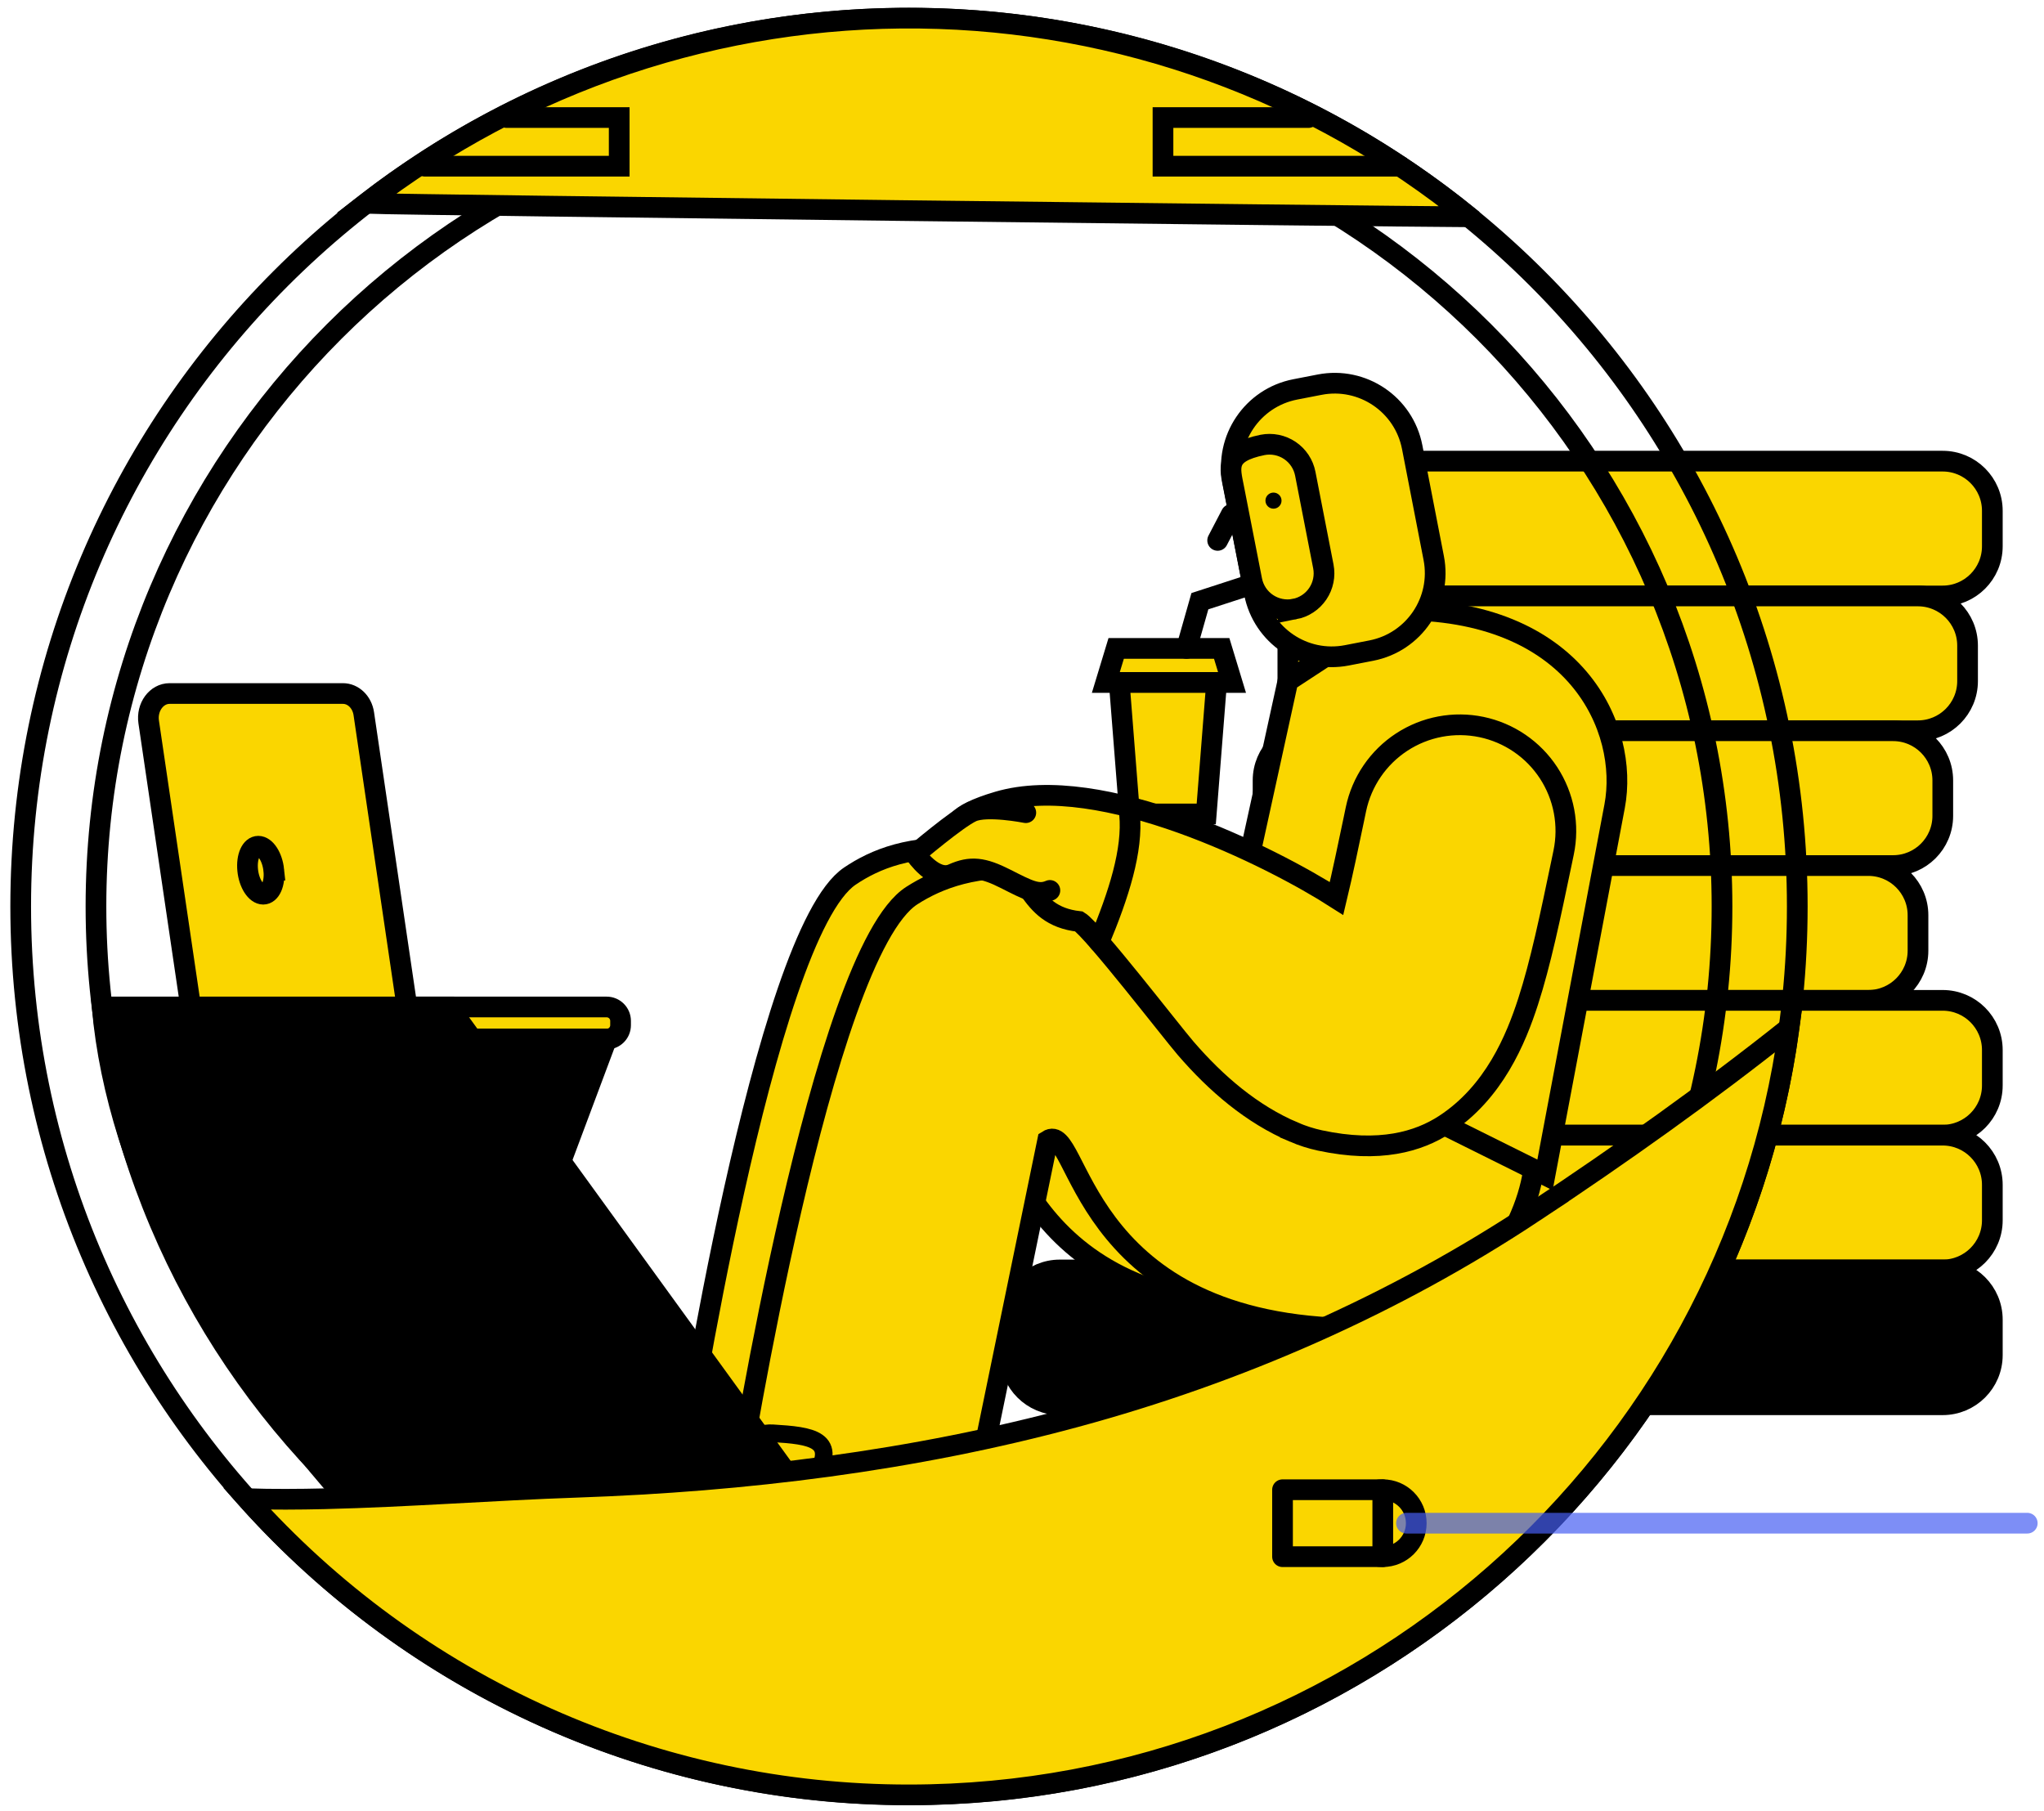
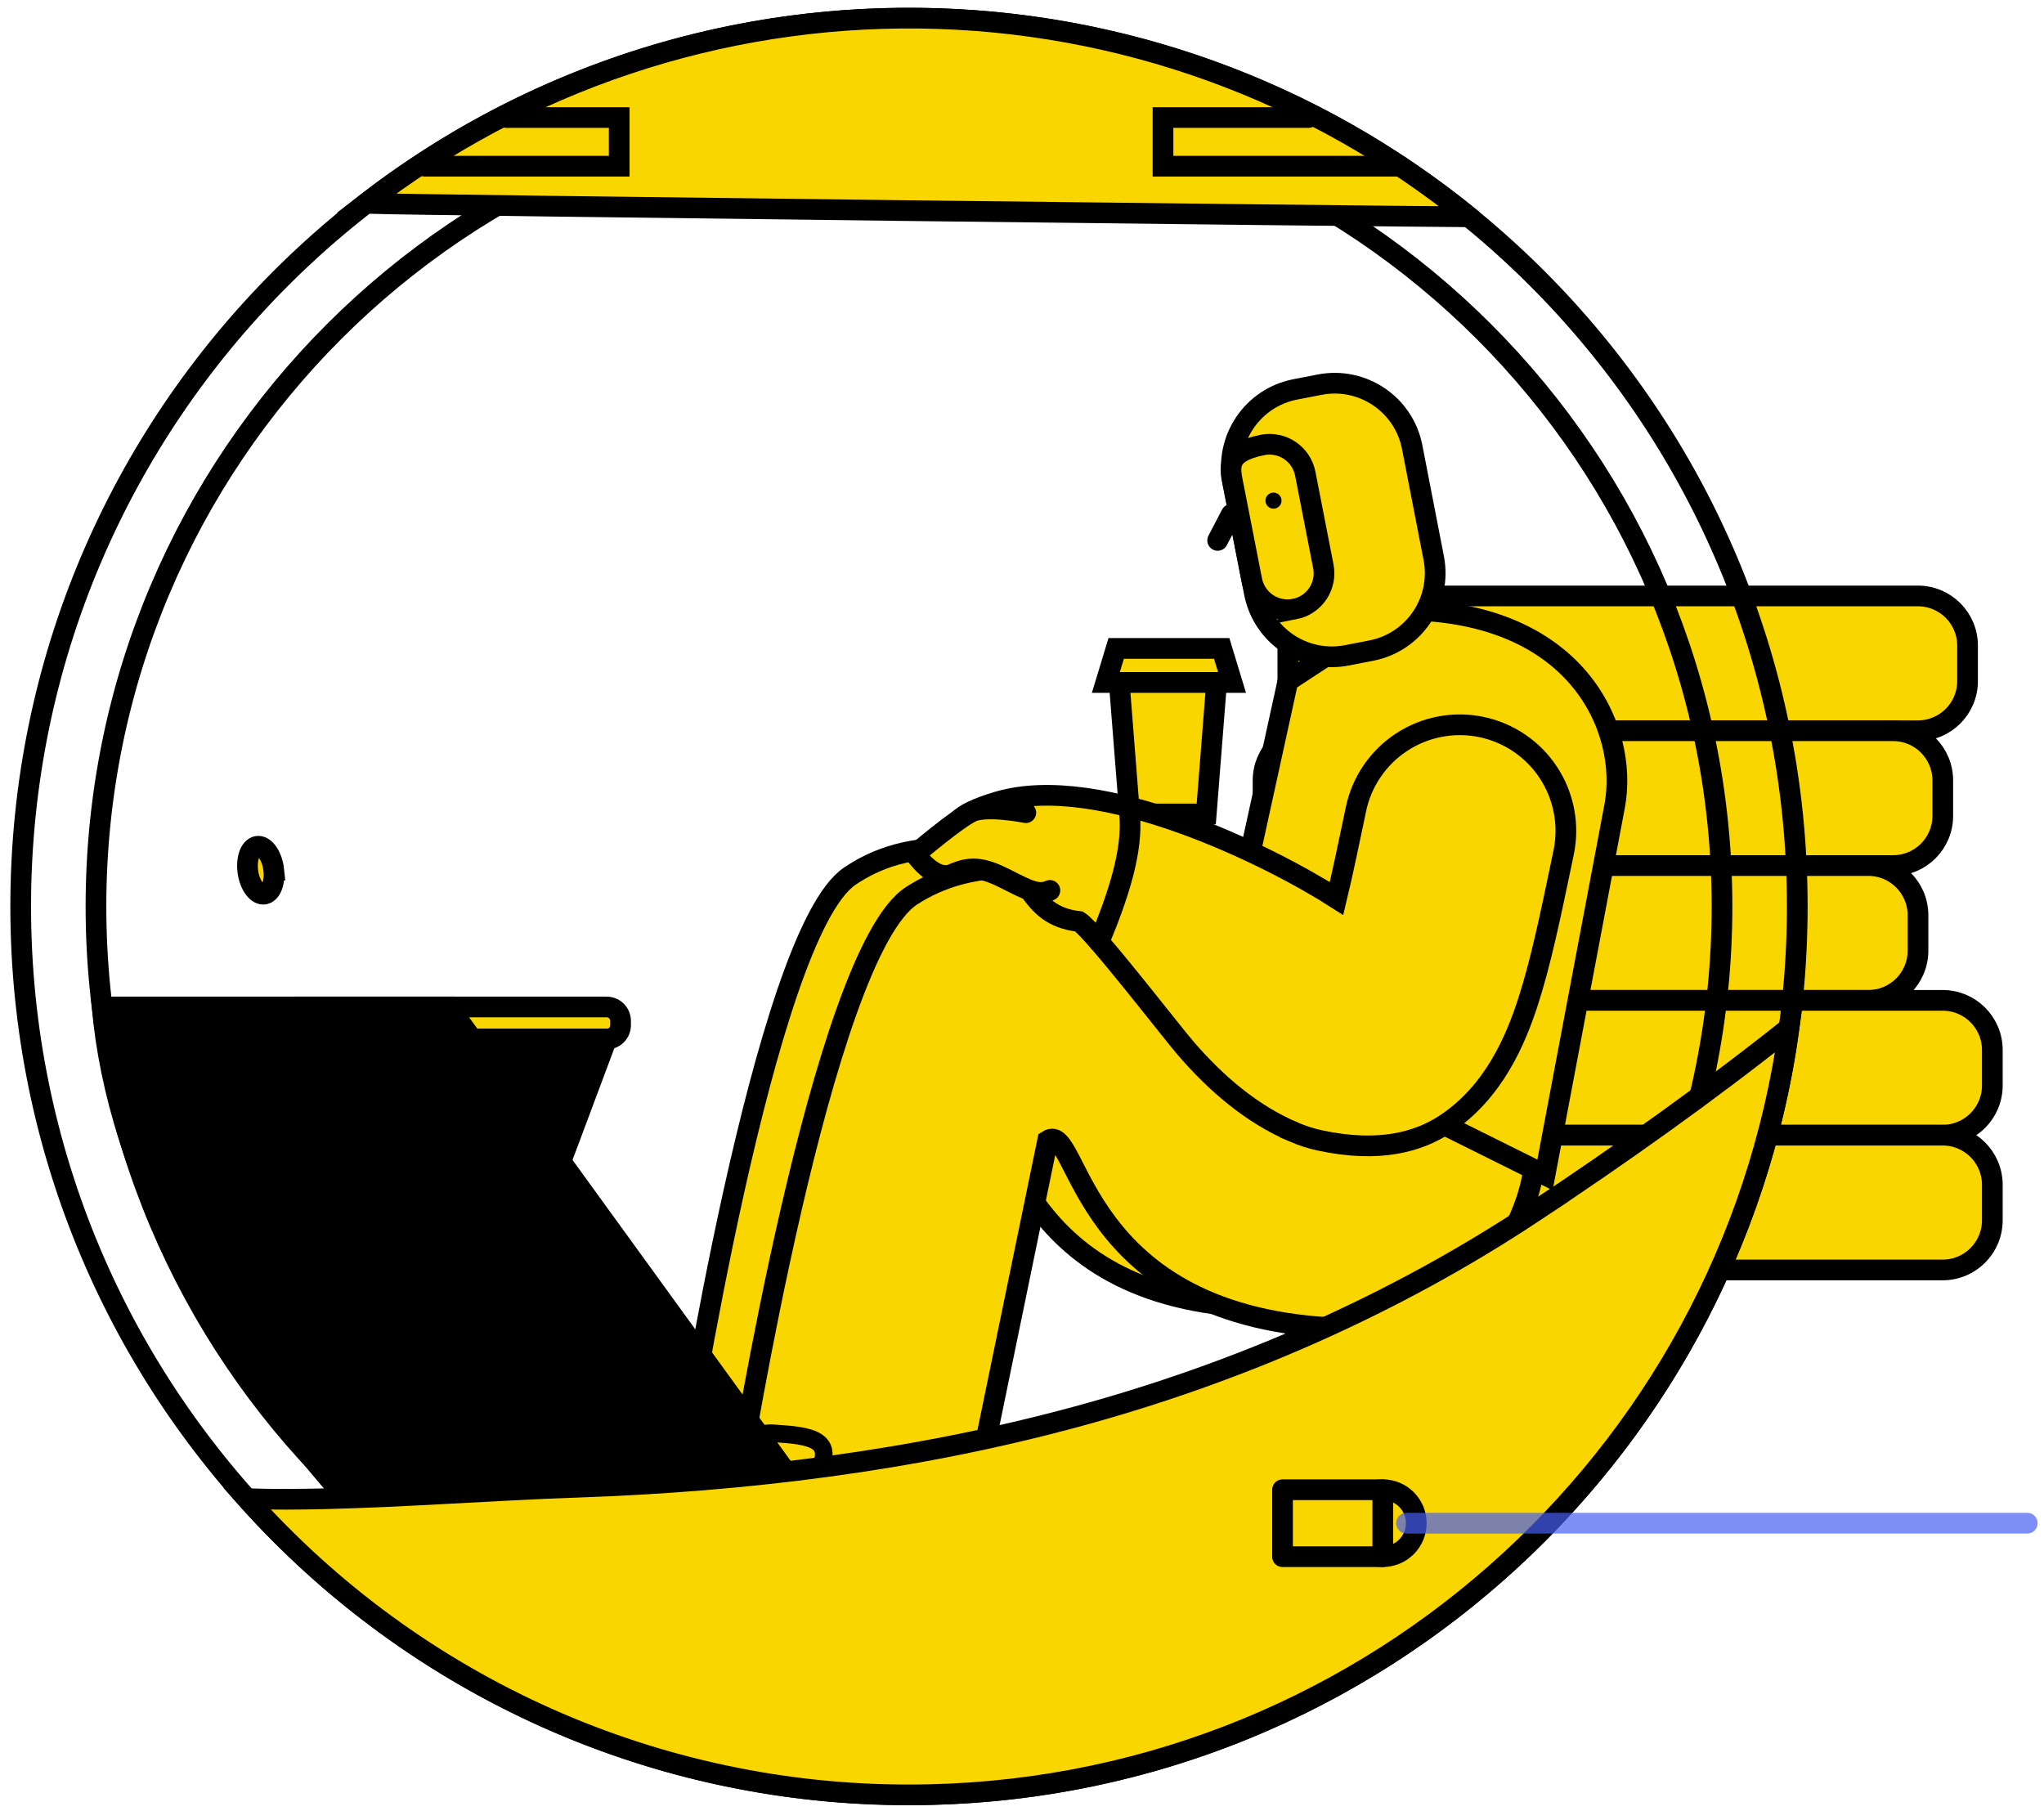
<svg xmlns="http://www.w3.org/2000/svg" width="100%" height="100%" viewBox="0 0 790 700" version="1.1" xml:space="preserve" style="fill-rule:evenodd;clip-rule:evenodd;stroke-linecap:round;stroke-miterlimit:10;">
-   <path d="M750.83,178.231l-224.31,0c-10.604,0 -19.2,8.596 -19.2,19.2l0,13.7c0,10.604 8.596,19.2 19.2,19.2l224.31,0c10.6,0 19.2,-8.596 19.2,-19.2l0,-13.7c0,-10.604 -8.6,-19.2 -19.2,-19.2Z" style="fill:#fad600;fill-rule:nonzero;stroke:#000;stroke-width:8px;" />
  <path d="M741.26,230.331l-224.31,0c-10.604,0 -19.2,8.596 -19.2,19.2l-0,13.7c-0,10.604 8.596,19.2 19.2,19.2l224.31,0c10.6,0 19.2,-8.596 19.2,-19.2l0,-13.7c0,-10.604 -8.6,-19.2 -19.2,-19.2Z" style="fill:#fad600;fill-rule:nonzero;stroke:#000;stroke-width:8px;" />
  <path d="M731.68,282.431l-224.31,0c-10.604,0 -19.2,8.596 -19.2,19.2l0,13.7c0,10.604 8.596,19.2 19.2,19.2l224.31,0c10.6,0 19.2,-8.596 19.2,-19.2l0,-13.7c0,-10.604 -8.6,-19.2 -19.2,-19.2Z" style="fill:#fad600;fill-rule:nonzero;stroke:#000;stroke-width:8px;" />
  <path d="M722.1,334.531l-224.31,0c-10.604,0 -19.2,8.596 -19.2,19.2l0,13.7c0,10.604 8.596,19.2 19.2,19.2l224.31,0c10.6,0 19.2,-8.596 19.2,-19.2l-0,-13.7c-0,-10.604 -8.6,-19.2 -19.2,-19.2Z" style="fill:#fad600;fill-rule:nonzero;stroke:#000;stroke-width:8px;" />
  <path d="M750.83,386.631l-224.31,0c-10.604,0 -19.2,8.596 -19.2,19.2l0,13.7c0,10.604 8.596,19.2 19.2,19.2l224.31,0c10.6,0 19.2,-8.596 19.2,-19.2l0,-13.7c0,-10.604 -8.6,-19.2 -19.2,-19.2Z" style="fill:#fad600;fill-rule:nonzero;stroke:#000;stroke-width:8px;" />
  <path d="M750.83,438.731l-224.31,0c-10.604,0 -19.2,8.596 -19.2,19.2l0,13.7c0,10.604 8.596,19.2 19.2,19.2l224.31,0c10.6,0 19.2,-8.596 19.2,-19.2l0,-13.7c0,-10.604 -8.6,-19.2 -19.2,-19.2Z" style="fill:#fad600;fill-rule:nonzero;stroke:#000;stroke-width:8px;" />
-   <path d="M750.83,490.831l-341.2,0c-10.604,0 -19.2,8.596 -19.2,19.2l0,13.7c0,10.604 8.596,19.2 19.2,19.2l341.2,0c10.6,0 19.2,-8.596 19.2,-19.2l-0,-13.7c-0,-10.604 -8.6,-19.2 -19.2,-19.2Z" style="fill-rule:nonzero;stroke:#000;stroke-width:8px;" />
  <path d="M351.32,693.661c189.611,0 343.32,-153.71 343.32,-343.32c0,-189.61 -153.709,-343.32 -343.32,-343.32c-189.61,0 -343.32,153.71 -343.32,343.32c0,189.61 153.71,343.32 343.32,343.32Z" style="fill:none;fill-rule:nonzero;stroke:#000;stroke-width:8px;" />
  <path d="M351.32,664.571c173.545,0 314.23,-140.686 314.23,-314.23c0,-173.545 -140.685,-314.23 -314.23,-314.23c-173.544,0 -314.23,140.685 -314.23,314.23c0,173.544 140.686,314.23 314.23,314.23Z" style="fill:none;fill-rule:nonzero;stroke:#000;stroke-width:8px;" />
-   <path d="M320.83,572.611l-46.07,-5.36c10.14,-15.79 -0.93,-17 -15.89,-17.92c-3.69,-0.17 -5.74,0.93 -7.44,3c-3.48,4.34 -12.06,12.32 -26.69,15.58c-22.32,5 -26.87,19.72 -28.9,39.77c-0.177,1.78 0.352,3.56 1.475,4.96c1.122,1.39 2.747,2.29 4.525,2.5l108.86,12.82c5.33,0.62 7.86,-1.77 9.6,-8.43c5.47,-25.55 4.23,-31.51 0.53,-46.92Z" style="fill:#fad600;fill-rule:nonzero;stroke:#000;stroke-width:6.81px;stroke-linejoin:round;stroke-miterlimit:4;" />
+   <path d="M320.83,572.611l-46.07,-5.36c10.14,-15.79 -0.93,-17 -15.89,-17.92c-3.69,-0.17 -5.74,0.93 -7.44,3c-3.48,4.34 -12.06,12.32 -26.69,15.58c-22.32,5 -26.87,19.72 -28.9,39.77c1.122,1.39 2.747,2.29 4.525,2.5l108.86,12.82c5.33,0.62 7.86,-1.77 9.6,-8.43c5.47,-25.55 4.23,-31.51 0.53,-46.92Z" style="fill:#fad600;fill-rule:nonzero;stroke:#000;stroke-width:6.81px;stroke-linejoin:round;stroke-miterlimit:4;" />
  <path d="M237.45,572.941l-5.72,-9.35" style="fill:none;fill-rule:nonzero;stroke:#000;stroke-width:6.81px;stroke-linejoin:round;stroke-miterlimit:4;" />
  <path d="M247.86,566.961l-5.72,-9.36" style="fill:none;fill-rule:nonzero;stroke:#000;stroke-width:6.81px;stroke-linejoin:round;stroke-miterlimit:4;" />
  <path d="M197.58,595.411l121.42,14.3" style="fill:none;fill-rule:nonzero;stroke:#000;stroke-width:6.81px;stroke-linejoin:round;stroke-miterlimit:4;" />
  <path d="M471.3,365.141c-86.48,-50.34 -123.64,-39.5 -142.83,-26.53c-33.34,22.48 -64.32,225.52 -64.67,226.5l87.16,5.37l27.31,-137.35c11.89,-8 10.26,69.5 109,72.27c46.79,1.31 66.3,-37.92 69.7,-60.3c3.4,-22.38 -75.26,-73.9 -85.67,-79.96Z" style="fill:#fad600;fill-rule:nonzero;stroke:#000;stroke-width:8px;" />
  <path d="M502.41,373.061c-90.89,-50.55 -129.85,-39.85 -150,-26.92c-34.94,22.38 -66.89,225.38 -67.26,226.36l91.49,5.6l28.28,-137.3c12.45,-8 10.95,69.53 114.62,72.57c49.11,1.44 69.48,-37.74 73,-60.12c3.52,-22.38 -79.19,-74.1 -90.13,-80.19Z" style="fill:#fad600;fill-rule:nonzero;stroke:#000;stroke-width:8px;" />
  <path d="M360.52,577.221l-46.05,-5.35c10.14,-15.79 -0.93,-17 -15.89,-17.92c-3.69,-0.18 -5.74,0.92 -7.44,3c-3.48,4.33 -12.06,12.31 -26.69,15.57c-22.32,5 -26.87,19.72 -28.9,39.77c-0.175,1.78 0.356,3.56 1.477,4.96c1.122,1.39 2.745,2.3 4.523,2.51l108.86,12.81c5.33,0.63 7.86,-1.77 9.6,-8.42c5.46,-25.55 4.21,-31.51 0.51,-46.93Z" style="fill:#fad600;fill-rule:nonzero;stroke:#000;stroke-width:6.81px;stroke-linejoin:round;stroke-miterlimit:4;" />
  <path d="M277.13,577.551l-5.71,-9.35" style="fill:none;fill-rule:nonzero;stroke:#000;stroke-width:6.81px;stroke-linejoin:round;stroke-miterlimit:4;" />
  <path d="M287.55,571.571l-5.72,-9.35" style="fill:none;fill-rule:nonzero;stroke:#000;stroke-width:6.81px;stroke-linejoin:round;stroke-miterlimit:4;" />
  <path d="M237.27,600.031l121.42,14.29" style="fill:none;fill-rule:nonzero;stroke:#000;stroke-width:6.81px;stroke-linejoin:round;stroke-miterlimit:4;" />
  <path d="M539.77,235.741l-42,27.49l-27.95,127.57l127.32,63.3l26.91,-142.51c5.62,-29.79 -14.53,-76.69 -84.28,-75.85Z" style="fill:#fad600;fill-rule:nonzero;stroke:#000;stroke-width:8px;" />
  <path d="M510.036,148.672l-9.433,1.832c-16.542,3.212 -27.347,19.225 -24.135,35.767l8.328,42.878c3.212,16.542 19.225,27.347 35.766,24.135l9.434,-1.832c16.541,-3.213 27.347,-19.226 24.134,-35.767l-8.327,-42.879c-3.212,-16.541 -19.225,-27.347 -35.767,-24.134Z" style="fill:#fad600;fill-rule:nonzero;stroke:#000;stroke-width:8px;" />
  <path d="M500.34,235.411c-3.668,0.713 -7.469,-0.06 -10.567,-2.149c-3.098,-2.089 -5.239,-5.323 -5.953,-8.991l-7,-35.79c-1.48,-7.64 -3.63,-13.51 11.15,-16.52c1.816,-0.355 3.685,-0.348 5.498,0.021c1.814,0.368 3.537,1.09 5.071,2.124c1.535,1.035 2.85,2.362 3.871,3.905c1.021,1.544 1.728,3.273 2.08,5.09l6.98,35.8c0.713,3.665 -0.058,7.464 -2.146,10.56c-2.087,3.096 -5.319,5.236 -8.984,5.95Z" style="fill:#fad600;fill-rule:nonzero;stroke:#000;stroke-width:8px;" />
  <path d="M492.2,196.601c1.718,0 3.11,-1.392 3.11,-3.11c0,-1.718 -1.392,-3.11 -3.11,-3.11c-1.717,0 -3.11,1.392 -3.11,3.11c0,1.718 1.393,3.11 3.11,3.11Z" style="fill-rule:nonzero;" />
  <path d="M475.86,198.821l-5.24,10.04" style="fill:none;fill-rule:nonzero;stroke:#000;stroke-width:8px;" />
  <path d="M528.475,191.942c-0.39,-2.801 -2.977,-4.755 -5.777,-4.365c-2.801,0.39 -4.755,2.977 -4.365,5.777l1.162,8.34c0.39,2.801 2.977,4.755 5.777,4.365c2.801,-0.391 4.755,-2.977 4.365,-5.778l-1.162,-8.339Z" style="fill:#fad600;fill-rule:nonzero;" />
  <path d="M476.18,263.781l-48.78,0l4,-13.17l40.78,0l4,13.17Z" style="fill:#fad600;fill-rule:nonzero;stroke:#000;stroke-width:8px;" />
  <path d="M470.21,263.781l-37.63,0l4,50.81l29.63,0l4,-50.81Z" style="fill:#fad600;fill-rule:nonzero;stroke:#000;stroke-width:8px;" />
  <path d="M500.17,437.591c-16.3,-6.9 -30.17,-18.81 -41.92,-32.44c-5.64,-6.54 -35.81,-45.72 -41.18,-49c-21.25,-2.4 -18.22,-21.15 -35.6,-27.58c0,0 -30.29,-8.5 4.24,-18.71c39.69,-11.73 105.5,21.13 130.86,37.4c2.3,-9.58 4.61,-20.68 6.69,-30.62l0.81,-3.9c1.101,-5.271 3.23,-10.273 6.264,-14.721c3.035,-4.448 6.915,-8.255 11.421,-11.203c4.505,-2.948 9.547,-4.98 14.838,-5.98c5.291,-0.999 10.727,-0.947 15.997,0.154c5.271,1.101 10.273,3.23 14.721,6.264c4.448,3.034 8.255,6.915 11.203,11.42c2.946,4.506 4.976,9.548 5.976,14.839c1,5.29 0.95,10.726 -0.15,15.997l-0.81,3.89c-4.36,20.88 -8.12,38.91 -12.92,53.7c-4.68,14.45 -13.12,35.1 -32.28,47.57c-10,6.5 -25,11.07 -48.2,6.1c-3.413,-0.743 -6.747,-1.808 -9.96,-3.18Z" style="fill:#fad600;fill-rule:nonzero;stroke:#000;stroke-width:8px;" />
  <path d="M396.47,314.091c0,0 -15.06,-3 -20.83,-0.36c-5.77,2.64 -21.88,16.37 -21.88,16.37c-0,0 7.33,10.87 14.37,7.72c7.04,-3.15 11.83,-2.56 20.57,1.87c8.74,4.43 12.49,6.47 17.08,4.45" style="fill:#fad600;fill-rule:nonzero;" />
  <path d="M396.47,314.091c0,0 -15.06,-3 -20.83,-0.36c-5.77,2.64 -21.88,16.37 -21.88,16.37c-0,0 7.33,10.87 14.37,7.72c7.04,-3.15 11.83,-2.56 20.57,1.87c8.74,4.43 12.49,6.47 17.08,4.45" style="fill:none;fill-rule:nonzero;stroke:#000;stroke-width:8px;" />
  <path d="M117.6,389.191l116.87,0c1.427,0 2.796,0.567 3.805,1.576c1.009,1.009 1.575,2.377 1.575,3.804l0,1.66c0,1.427 -0.566,2.795 -1.575,3.804c-1.009,1.009 -2.378,1.576 -3.805,1.576l-123.58,0l0,-5.7c-0.001,-0.882 0.172,-1.756 0.508,-2.571c0.337,-0.815 0.831,-1.556 1.454,-2.18c0.623,-0.624 1.364,-1.119 2.178,-1.457c0.815,-0.338 1.688,-0.512 2.57,-0.512Z" style="fill:#fad600;fill-rule:nonzero;stroke:#000;stroke-width:8px;" />
-   <path d="M150.41,408.021l-67,0c-4,0 -7.41,-3.3 -8.08,-7.82l-17.86,-121.16c-0.85,-5.74 3,-11 8.07,-11l67,0c4,0 7.41,3.3 8.07,7.82l17.86,121.2c0.86,5.74 -3,10.96 -8.06,10.96Z" style="fill:#fad600;fill-rule:nonzero;stroke:#000;stroke-width:8px;" />
  <path d="M105.81,336.281c0.55,5.14 -1.28,9.32 -4.08,9.32c-2.8,0 -5.5,-4.18 -6,-9.32c-0.5,-5.14 1.33,-9.22 4.1,-9.22c2.77,0 5.44,4.11 5.98,9.22Z" style="fill:#fad600;fill-rule:nonzero;stroke:#000;stroke-width:8px;" />
  <path d="M567.78,83.801c-60.077,-48.78 -134.871,-75.834 -212.252,-76.776c-77.381,-0.942 -152.811,24.283 -214.058,71.586c22.59,0.69 385.81,4.95 426.31,5.19Z" style="fill:#fad600;fill-rule:nonzero;stroke:#000;stroke-width:8px;" />
  <path d="M593.08,468.281c-54.25,36 -114.53,62.34 -177.31,79.34c-62.78,17 -127.74,24.93 -192.63,27.18c-32.57,1.12 -65.09,3.67 -97.67,4.46c-10,0.24 -20,0.29 -30,0c32.165,36.05 71.593,64.88 115.694,84.61c44.1,19.72 91.875,29.89 140.186,29.84c173.69,0 317.23,-129 340.11,-296.39c-31.67,25.18 -64.79,48.68 -98.38,70.96Z" style="fill:#fad600;fill-rule:nonzero;stroke:#000;stroke-width:8px;" />
  <path d="M39.47,389.191l134,0l128.84,177.71l-170.34,10.07c-48.12,-54.79 -86.65,-121.32 -92.5,-187.78Z" style="fill-rule:nonzero;stroke:#000;stroke-width:8px;" />
-   <path d="M482.56,226.251l-18.81,6.11l-5.18,18.25" style="fill:none;fill-rule:nonzero;stroke:#000;stroke-width:8px;" />
  <path d="M505.7,45.431l-56.21,0l0,18.81l91.65,0" style="fill:none;fill-rule:nonzero;stroke:#000;stroke-width:8px;" />
  <path d="M195.81,45.431l43.51,0l0,18.81l-75.08,0" style="fill:none;fill-rule:nonzero;stroke:#000;stroke-width:8px;" />
  <path d="M534.44,601.641c7.147,0 12.94,-5.79 12.94,-12.94c-0,-7.147 -5.793,-12.94 -12.94,-12.94c-7.146,0 -12.94,5.793 -12.94,12.94c0,7.15 5.794,12.94 12.94,12.94Z" style="fill:#fad600;fill-rule:nonzero;stroke:#000;stroke-width:8px;" />
  <rect x="495.69" y="575.771" width="38.75" height="25.88" style="fill:#fad600;fill-rule:nonzero;stroke:#000;stroke-width:8px;stroke-linejoin:round;stroke-miterlimit:4;" />
  <path d="M543.6,588.701l239.93,0" style="fill:none;fill-rule:nonzero;stroke:#465ff2;stroke-opacity:0.7;stroke-width:8px;" />
  <path d="M211.25,463.701l23.25,-62.11l-59.12,0l35.87,62.11Z" style="fill-rule:nonzero;stroke:#000;stroke-width:8px;" />
  <path d="M436.57,314.591c1.37,14 -4.18,31.2 -11.79,49.44" style="fill:none;fill-rule:nonzero;stroke:#000;stroke-width:8px;" />
</svg>